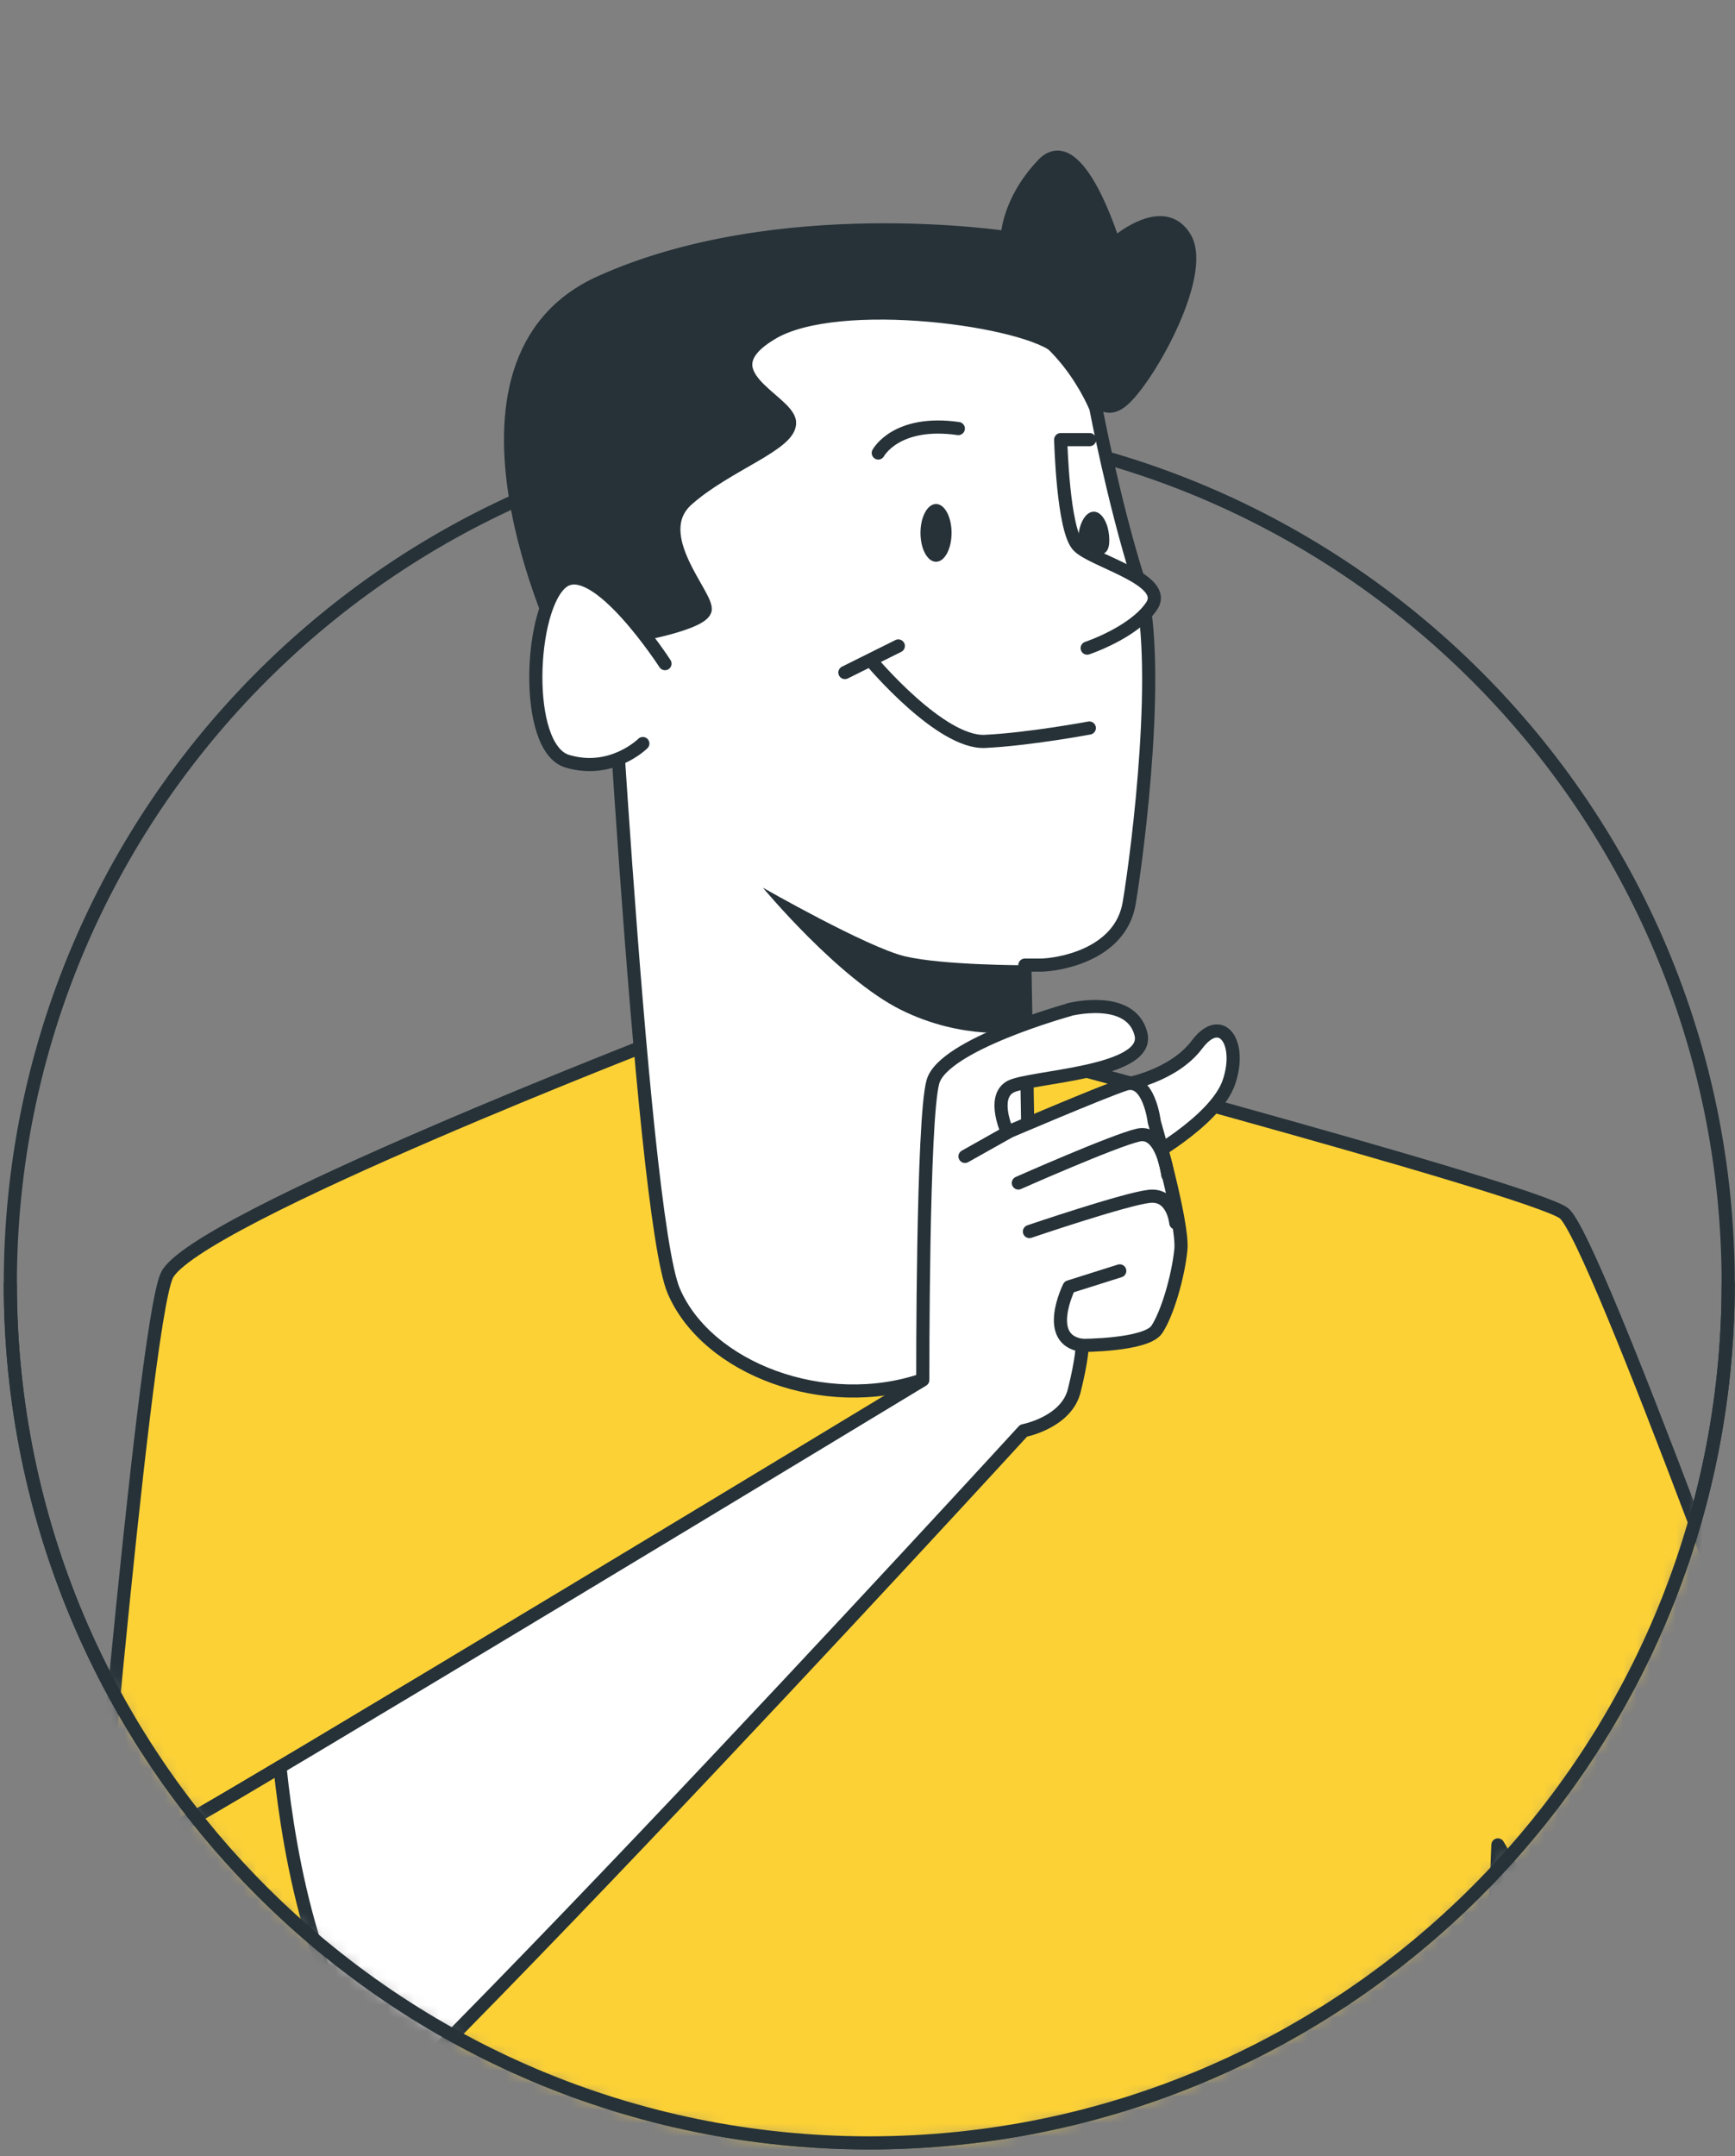
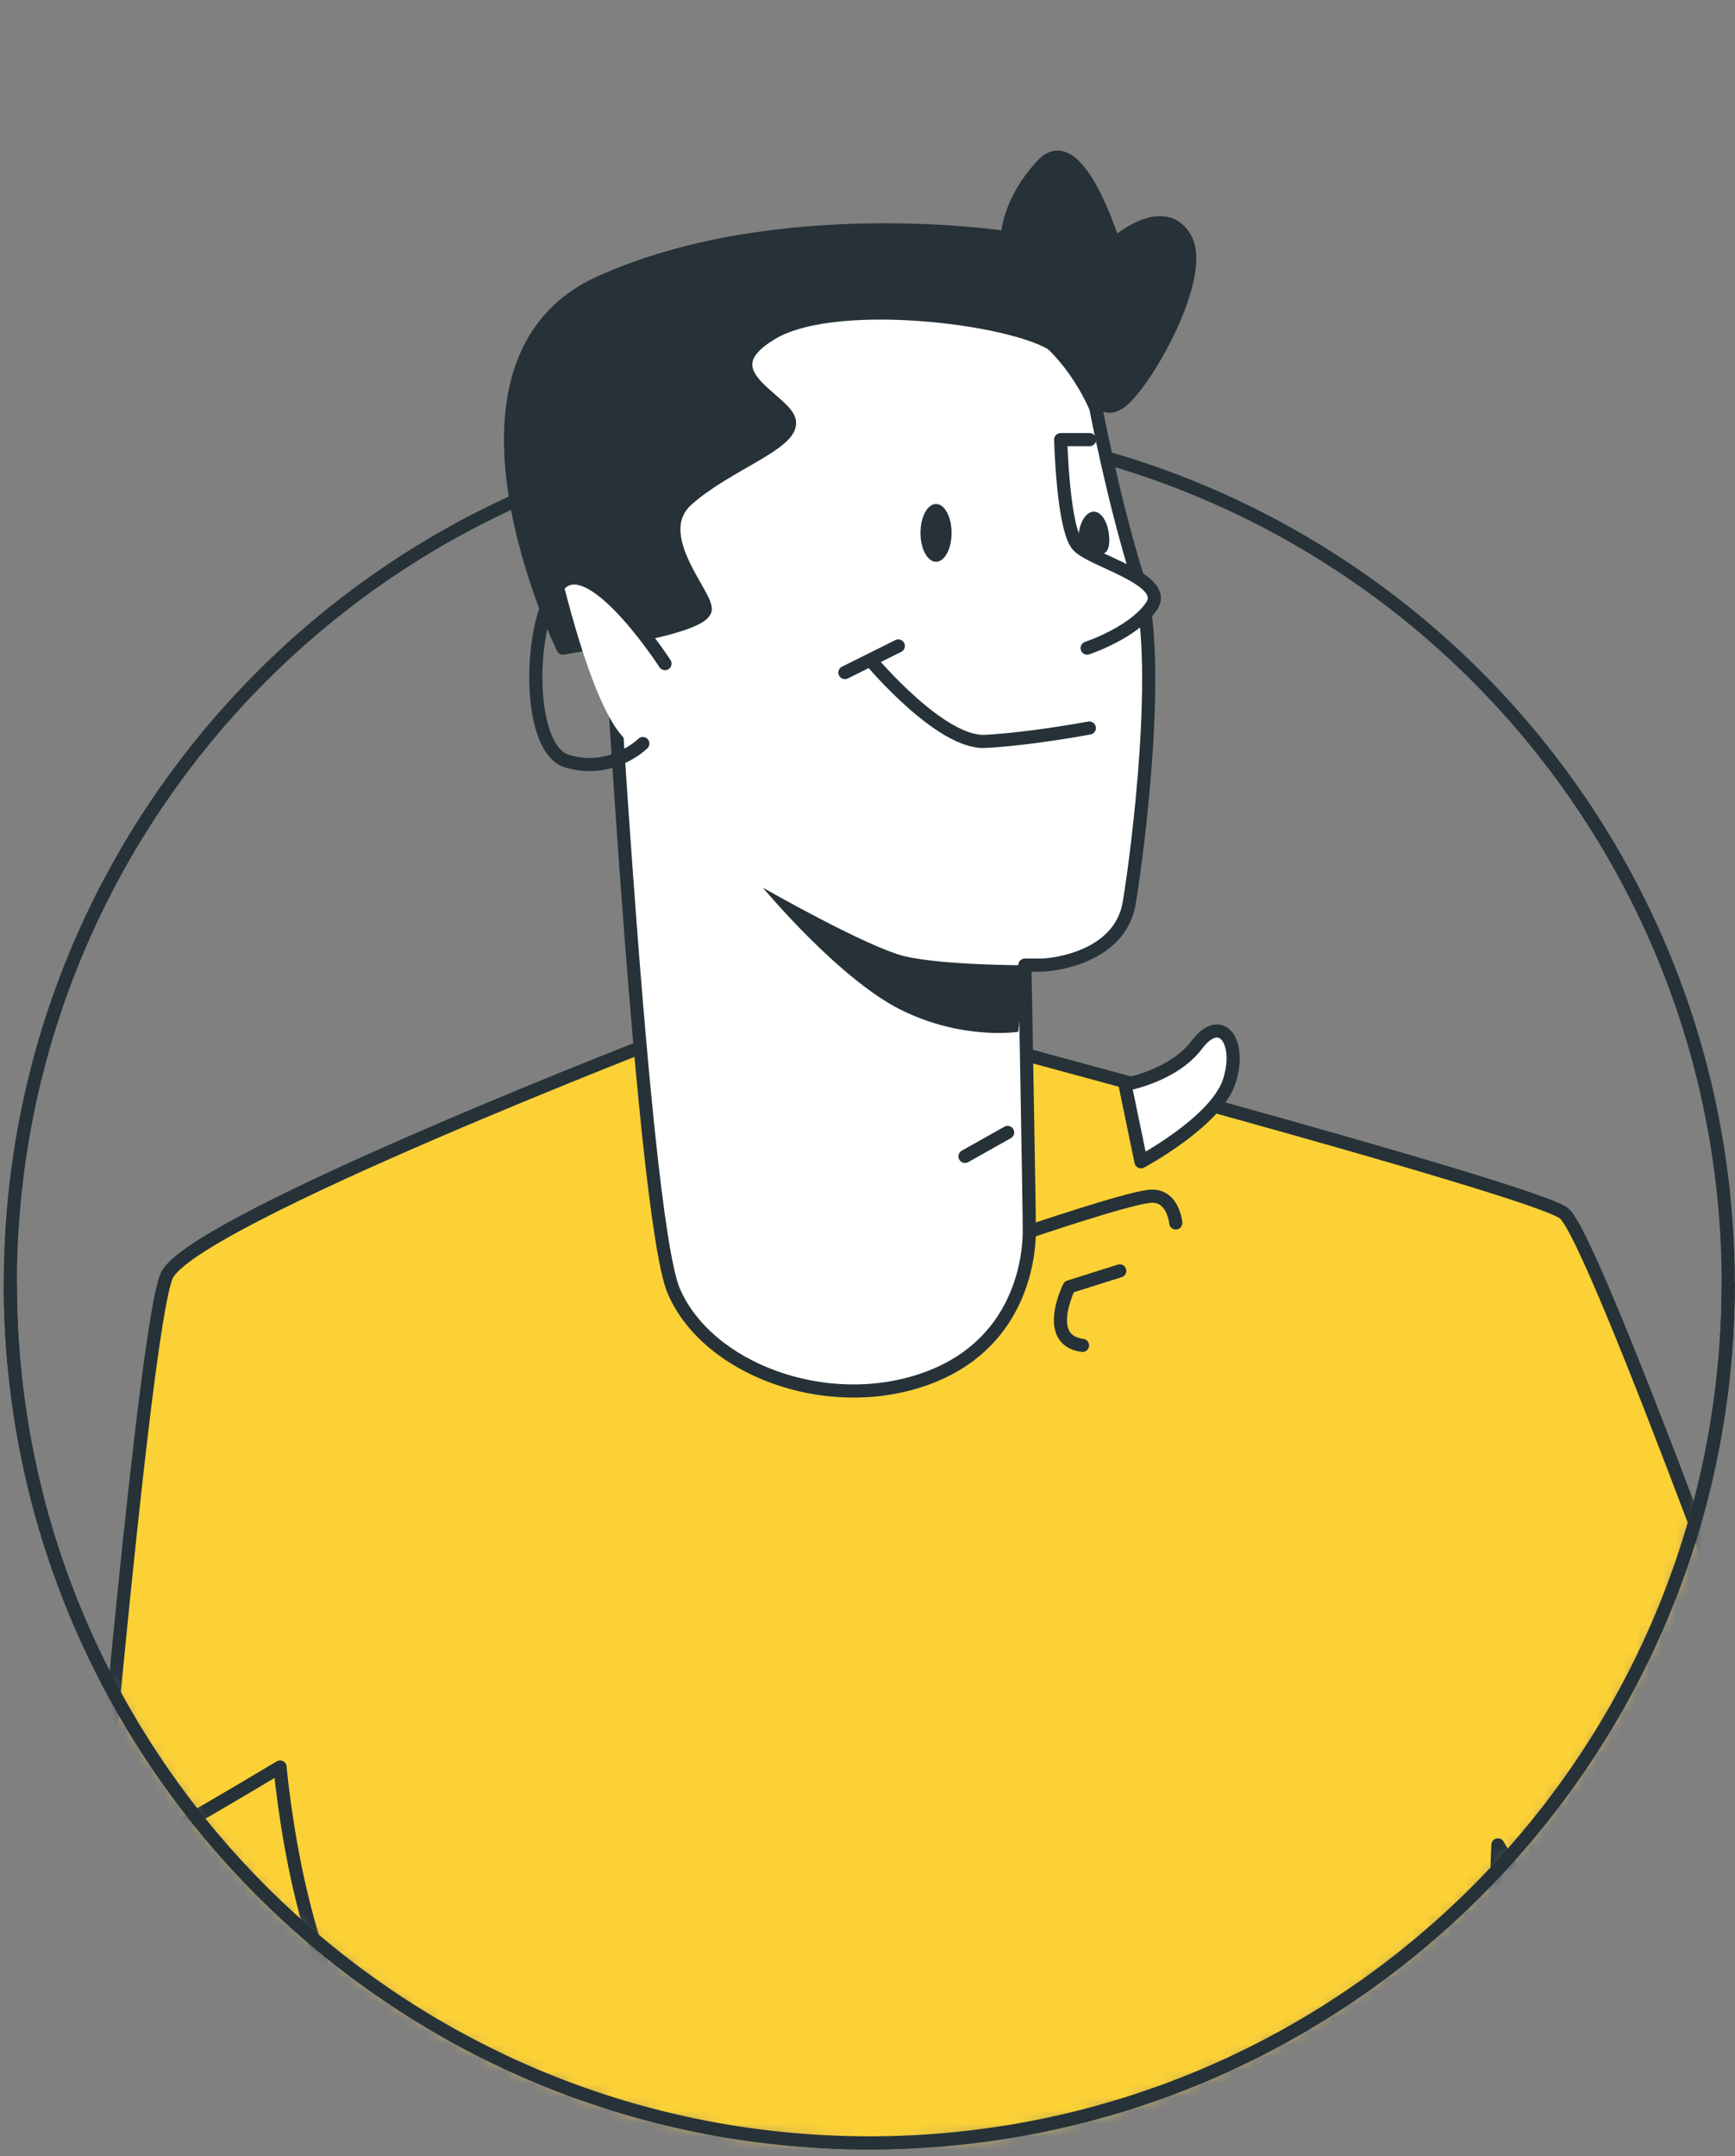
<svg xmlns="http://www.w3.org/2000/svg" width="132" height="164" viewBox="0 0 132 164" fill="none">
  <rect x="0" y="0" width="132" height="164" fill="#808080" stroke="none" />
  <path d="M66.134 163C102.225 163 131.483 133.742 131.483 97.651C131.483 61.56 102.225 32.302 66.134 32.302C30.043 32.302 0.785 61.56 0.785 97.651C0.785 133.742 30.043 163 66.134 163Z" stroke="#263238" stroke-linecap="round" stroke-linejoin="round" />
  <mask id="mask0_432_1414" style="mask-type:alpha" maskUnits="userSpaceOnUse" x="0" y="0" width="132" height="164">
    <path d="M66.134 163C102.225 163 131.483 133.743 131.483 97.651C131.483 61.56 104.286 0 68.195 0C32.103 0 0.785 61.56 0.785 97.651C0.785 133.743 30.043 163 66.134 163Z" fill="#263238" />
  </mask>
  <g mask="url(#mask0_432_1414)">
    <path d="M121.65 161.734L112.915 183.414L109.543 185.016L113.231 203.272L140.431 166.748C140.431 166.748 136.005 156.556 121.65 161.734Z" fill="white" stroke="#263238" stroke-linecap="round" stroke-linejoin="round" />
    <path d="M51.566 78.565C51.566 78.565 14.543 92.824 12.681 97.043C10.831 101.262 6.417 153.81 6.417 153.81C6.417 153.81 6.065 165.158 8.442 166.21C10.819 167.262 27.481 162.774 27.481 162.774C27.481 162.774 27.212 205.808 28.804 207.128C30.396 208.449 108.154 206.603 109.735 205.013C111.327 203.424 111.585 199.473 111.585 199.473L113.962 140.334L122.427 154.593C122.427 154.593 118.985 154.862 119.524 156.439C120.051 158.029 121.643 161.722 121.643 161.722C121.643 161.722 131.162 160.928 134.862 162.517C138.562 164.107 139.358 167.005 140.412 166.736C141.466 166.467 146.231 163.838 147.812 160.928C149.404 158.029 149.135 156.708 148.339 156.171C148.339 156.171 148.608 152.209 148.07 150.362C147.543 148.515 143.304 144.553 140.927 142.975C138.55 141.398 136.7 136.898 136.7 136.898C136.7 136.898 121.362 94.133 118.985 92.286C116.608 90.44 70.85 78.296 70.85 78.296L51.542 78.565H51.566Z" fill="#FCD136" stroke="#263238" stroke-linecap="round" stroke-linejoin="round" />
    <path d="M83.381 31.079C83.381 31.079 84.728 38.162 86.589 44.064C88.451 49.966 86.589 64.646 85.91 68.69C85.231 72.734 80.337 73.411 79.154 73.411H77.972C77.972 73.411 78.311 91.632 78.311 93.654C78.311 95.676 77.632 102.432 70.197 104.956C62.762 107.492 53.805 104.115 51.264 98.212C48.723 92.31 45.854 37.811 45.854 37.811C45.854 37.811 44.672 31.231 50.421 26.673C56.17 22.115 68.171 22.453 74.424 23.295C80.676 24.137 83.381 31.056 83.381 31.056V31.079Z" fill="white" stroke="#263238" stroke-linecap="round" stroke-linejoin="round" />
    <path d="M82.713 49.3C82.713 49.3 86.261 48.119 87.619 46.097C88.966 44.075 83.228 42.72 82.046 41.539C80.863 40.359 80.699 33.44 80.699 33.44H82.9" fill="white" />
    <path d="M82.713 49.3C82.713 49.3 86.261 48.119 87.619 46.097C88.966 44.075 83.228 42.72 82.046 41.539C80.863 40.359 80.699 33.44 80.699 33.44H82.9" stroke="#263238" stroke-linecap="round" stroke-linejoin="round" />
    <path d="M66.32 50.316C66.32 50.316 71.554 56.558 74.938 56.394C78.322 56.23 82.876 55.377 82.876 55.377" stroke="#263238" stroke-linecap="round" stroke-linejoin="round" />
    <path d="M68.344 49.136L64.281 51.158" stroke="#263238" stroke-linecap="round" stroke-linejoin="round" />
-     <path d="M66.82 34.456C66.82 34.456 68.167 31.92 72.909 32.598" stroke="#263238" stroke-linecap="round" stroke-linejoin="round" />
    <path d="M72.396 40.534C72.396 41.75 71.87 42.731 71.214 42.731C70.558 42.731 70.031 41.75 70.031 40.534C70.031 39.319 70.558 38.337 71.214 38.337C71.87 38.337 72.396 39.319 72.396 40.534Z" fill="#263238" />
    <path d="M84.396 41.119C84.396 42.334 83.647 42.217 82.991 42.217C82.336 42.217 82.031 42.322 82.031 41.119C82.031 39.915 82.558 38.921 83.214 38.921C83.87 38.921 84.396 39.903 84.396 41.119Z" fill="#263238" />
    <path d="M77.979 73.423C77.979 73.423 71.727 73.423 68.858 72.745C65.989 72.067 58.039 67.521 58.039 67.521C58.039 67.521 63.788 74.44 68.518 76.801C73.249 79.162 77.476 78.484 77.476 78.484L77.979 73.423Z" fill="#263238" />
    <path d="M48.569 48.295C48.569 48.295 53.299 47.453 53.639 46.436C53.978 45.419 49.248 40.698 52.292 37.998C55.336 35.298 60.231 33.779 60.067 32.096C59.903 30.413 53.639 28.379 58.72 25.352C63.79 22.313 78.321 24.335 80.522 26.532C82.723 28.73 83.391 31.932 85.252 30.576C87.114 29.232 91.844 20.957 90.158 18.094C88.472 15.23 84.749 18.596 84.749 18.596C84.749 18.596 82.044 9.655 79.34 12.519C76.635 15.382 76.635 18.082 76.635 18.082C76.635 18.082 59.224 15.382 45.7 21.46C32.176 27.538 42.831 49.3 42.831 49.3L48.581 48.283L48.569 48.295Z" fill="#263238" stroke="#263238" stroke-linecap="round" stroke-linejoin="round" />
-     <path d="M50.593 50.48C50.593 50.48 45.359 42.381 42.818 44.239C40.277 46.097 39.774 56.897 43.158 57.902C46.541 58.919 48.907 56.558 48.907 56.558" fill="white" />
+     <path d="M50.593 50.48C50.593 50.48 45.359 42.381 42.818 44.239C46.541 58.919 48.907 56.558 48.907 56.558" fill="white" />
    <path d="M50.593 50.48C50.593 50.48 45.359 42.381 42.818 44.239C40.277 46.097 39.774 56.897 43.158 57.902C46.541 58.919 48.907 56.558 48.907 56.558" stroke="#263238" stroke-linecap="round" stroke-linejoin="round" />
    <path d="M85.59 82.493C85.59 82.493 89.243 81.885 91.07 79.454C92.896 77.023 94.524 79.255 93.505 82.294C92.486 85.333 86.808 88.372 86.808 88.372L85.59 82.493Z" fill="white" stroke="#263238" stroke-linecap="round" stroke-linejoin="round" />
-     <path d="M81.329 76.812C81.329 76.812 71.787 79.442 70.979 82.282C70.171 85.122 70.206 104.968 70.206 104.968C70.206 104.968 16.99 137.19 13.735 138.815C10.48 140.439 6.838 140.638 4.391 143.478C1.956 146.318 6.417 153.81 6.417 153.81C6.417 153.81 2.354 154.616 3.571 157.048C4.789 159.479 5.808 158.263 5.808 158.263C5.808 158.263 5.925 167.508 6.417 169.612C7.225 173.059 12.564 173.492 14.941 172.65C21.603 170.313 77.876 108.825 77.876 108.825C77.876 108.825 81.119 108.217 81.728 105.786C82.337 103.355 82.337 102.338 82.337 102.338C82.337 102.338 87.207 102.338 88.015 101.122C88.823 99.907 89.643 97.067 89.842 95.045C90.041 93.023 87.816 85.321 87.816 85.321C87.816 85.321 87.406 81.873 85.58 82.481C83.753 83.089 76.646 86.127 76.646 86.127C76.646 86.127 75.428 83.498 76.845 82.68C78.262 81.873 87.606 81.663 86.797 78.624C85.99 75.585 81.318 76.801 81.318 76.801L81.329 76.812Z" fill="white" stroke="#263238" stroke-linecap="round" stroke-linejoin="round" />
-     <path d="M88.846 89.377C88.846 89.377 88.436 85.929 86.609 86.338C84.783 86.747 77.477 89.985 77.477 89.985" stroke="#263238" stroke-linecap="round" stroke-linejoin="round" />
    <path d="M89.455 93.023C89.455 93.023 89.256 90.791 87.43 91.001C85.603 91.2 78.32 93.678 78.32 93.678" stroke="#263238" stroke-linecap="round" stroke-linejoin="round" />
    <path d="M85.192 96.67L81.34 97.886C81.34 97.886 79.314 101.941 82.359 102.339" stroke="#263238" stroke-linecap="round" stroke-linejoin="round" />
    <path d="M76.661 86.139L73.418 87.962" stroke="#263238" stroke-linecap="round" stroke-linejoin="round" />
    <path d="M21.31 134.409C17.247 136.829 14.414 138.488 13.735 138.827C10.491 140.452 6.838 140.65 4.391 143.49C1.956 146.331 6.417 153.822 6.417 153.822C6.417 153.822 2.354 154.629 3.571 157.06C4.789 159.491 5.808 158.275 5.808 158.275C5.808 158.275 5.925 167.52 6.417 169.624C7.225 173.072 12.564 173.504 14.941 172.663C16.826 172.008 22.68 166.608 30.104 159.21C24.109 153.109 22.024 141.398 21.299 134.409H21.31Z" fill="#FCD136" stroke="#263238" stroke-linecap="round" stroke-linejoin="round" />
  </g>
  <path d="M131.483 97.651C131.483 133.743 102.225 163 66.134 163C30.043 163 0.785 133.743 0.785 97.651" stroke="#263238" stroke-linecap="round" stroke-linejoin="round" />
</svg>